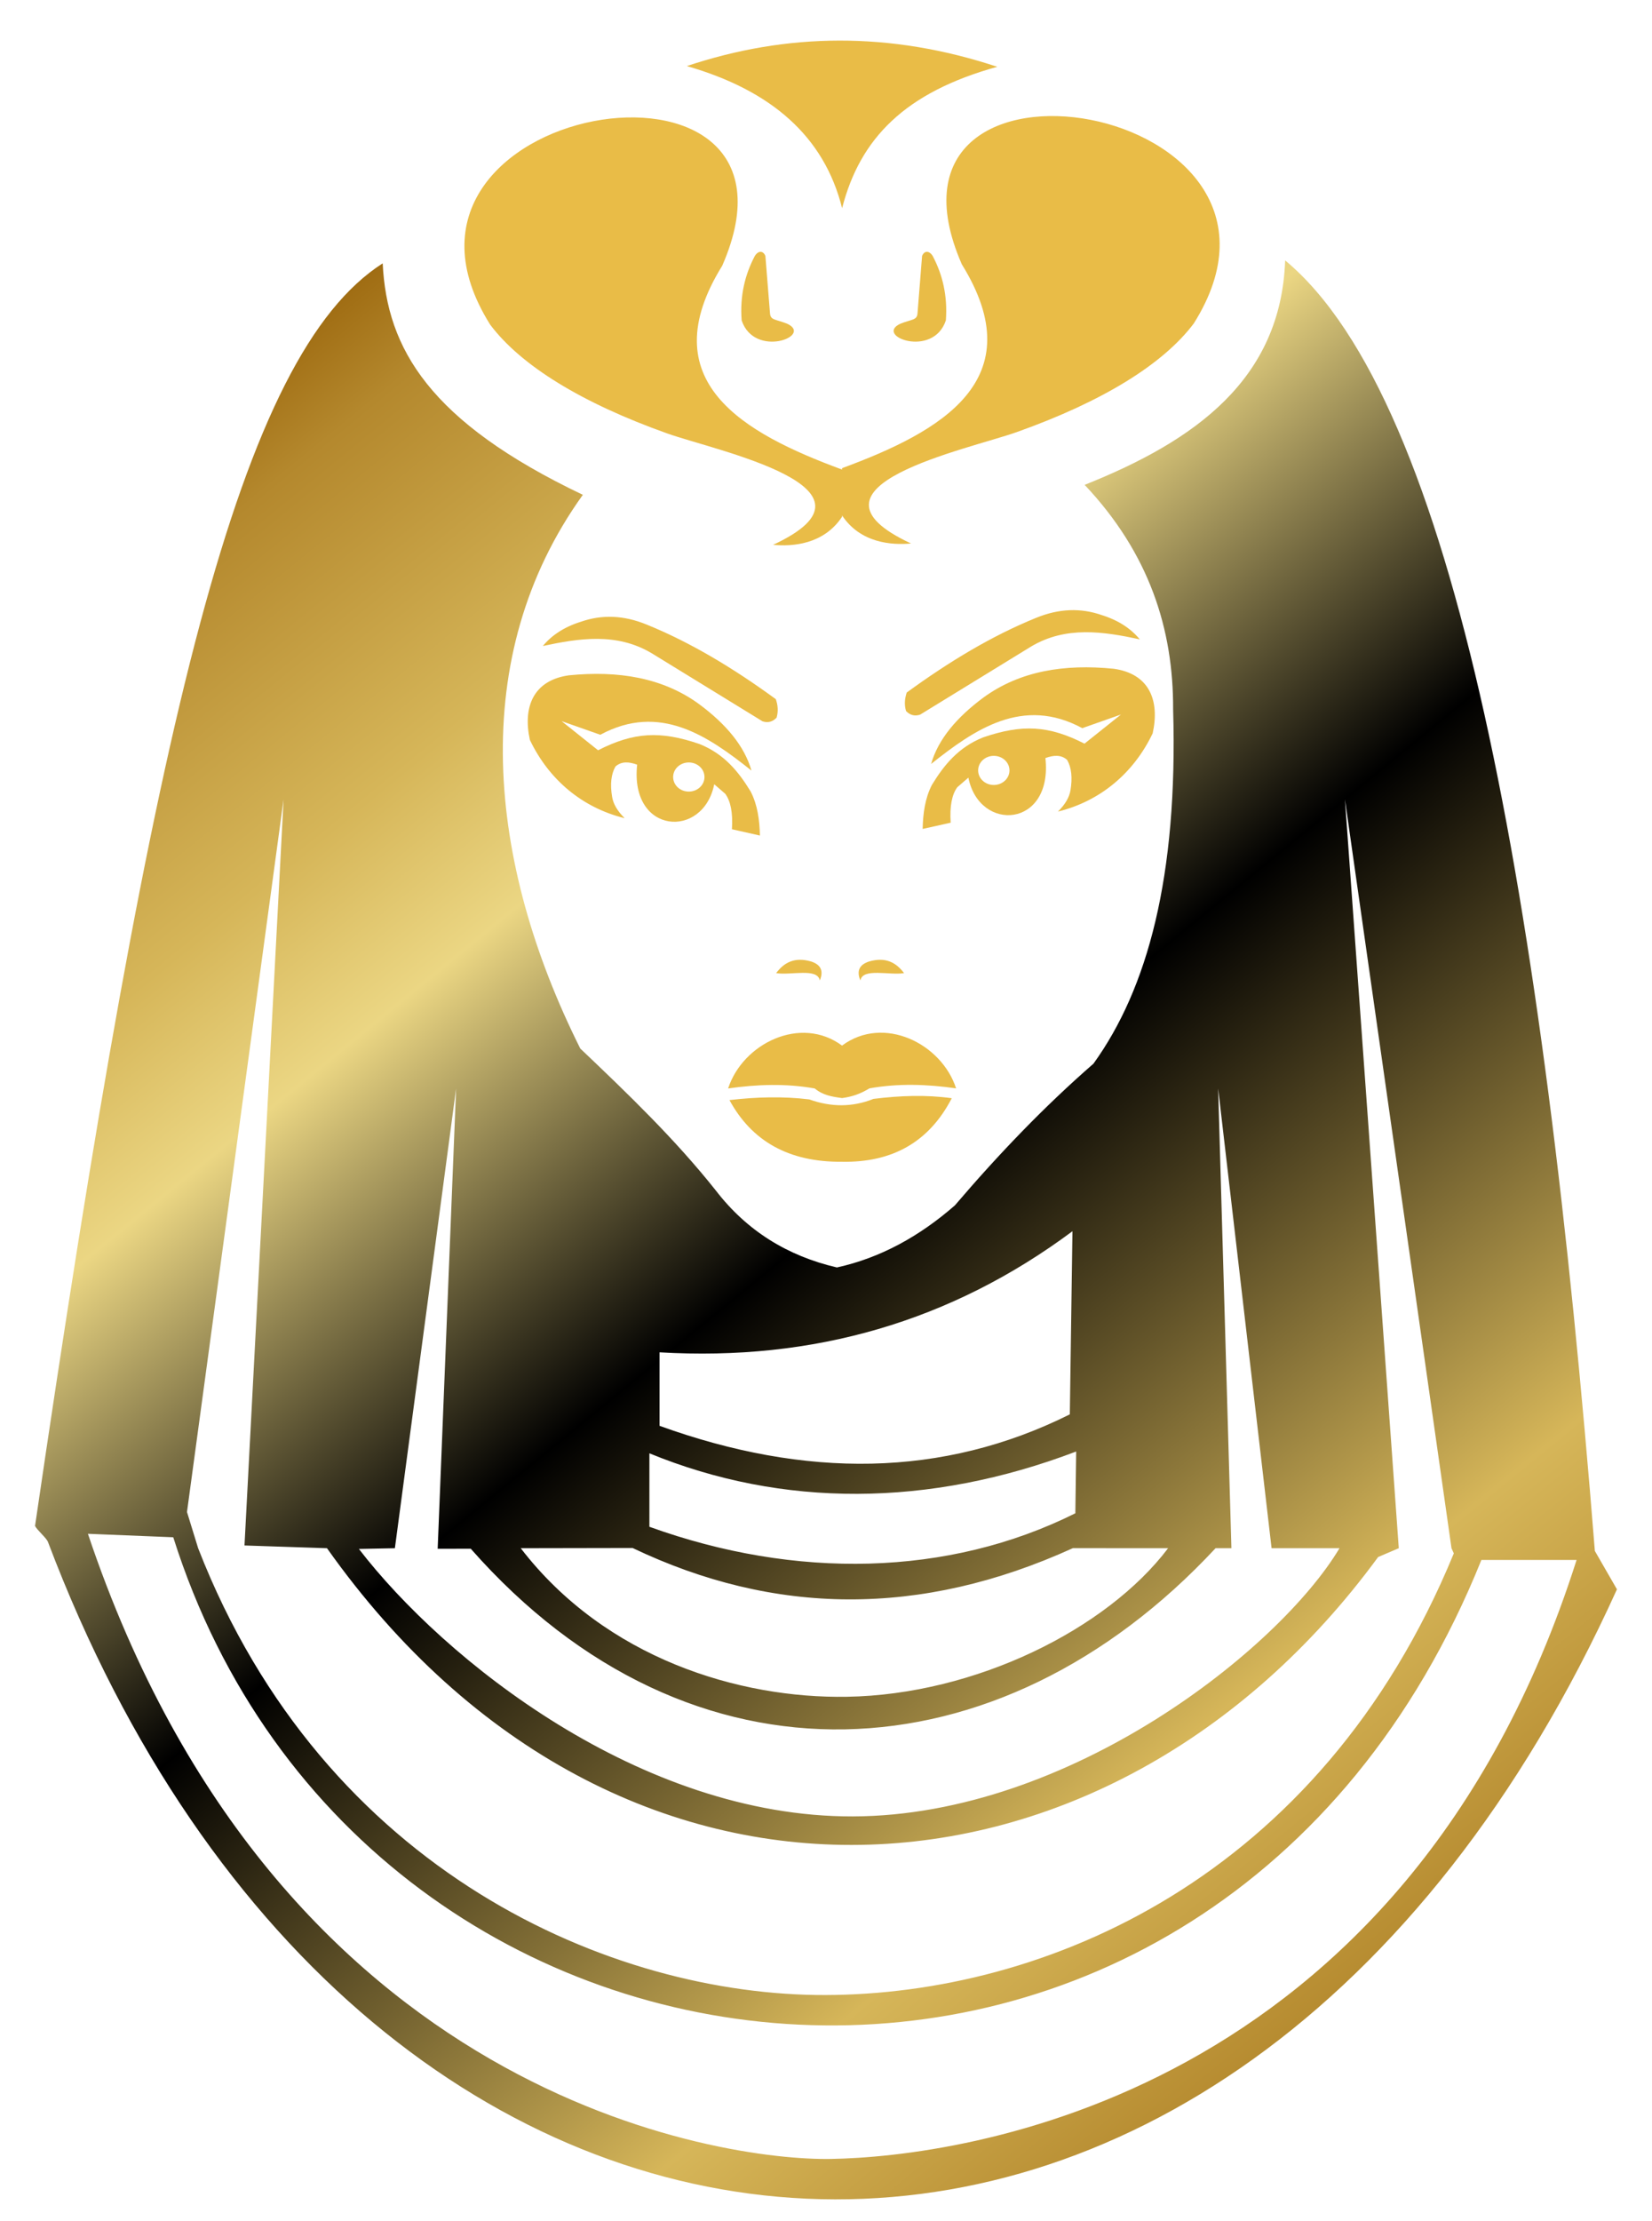
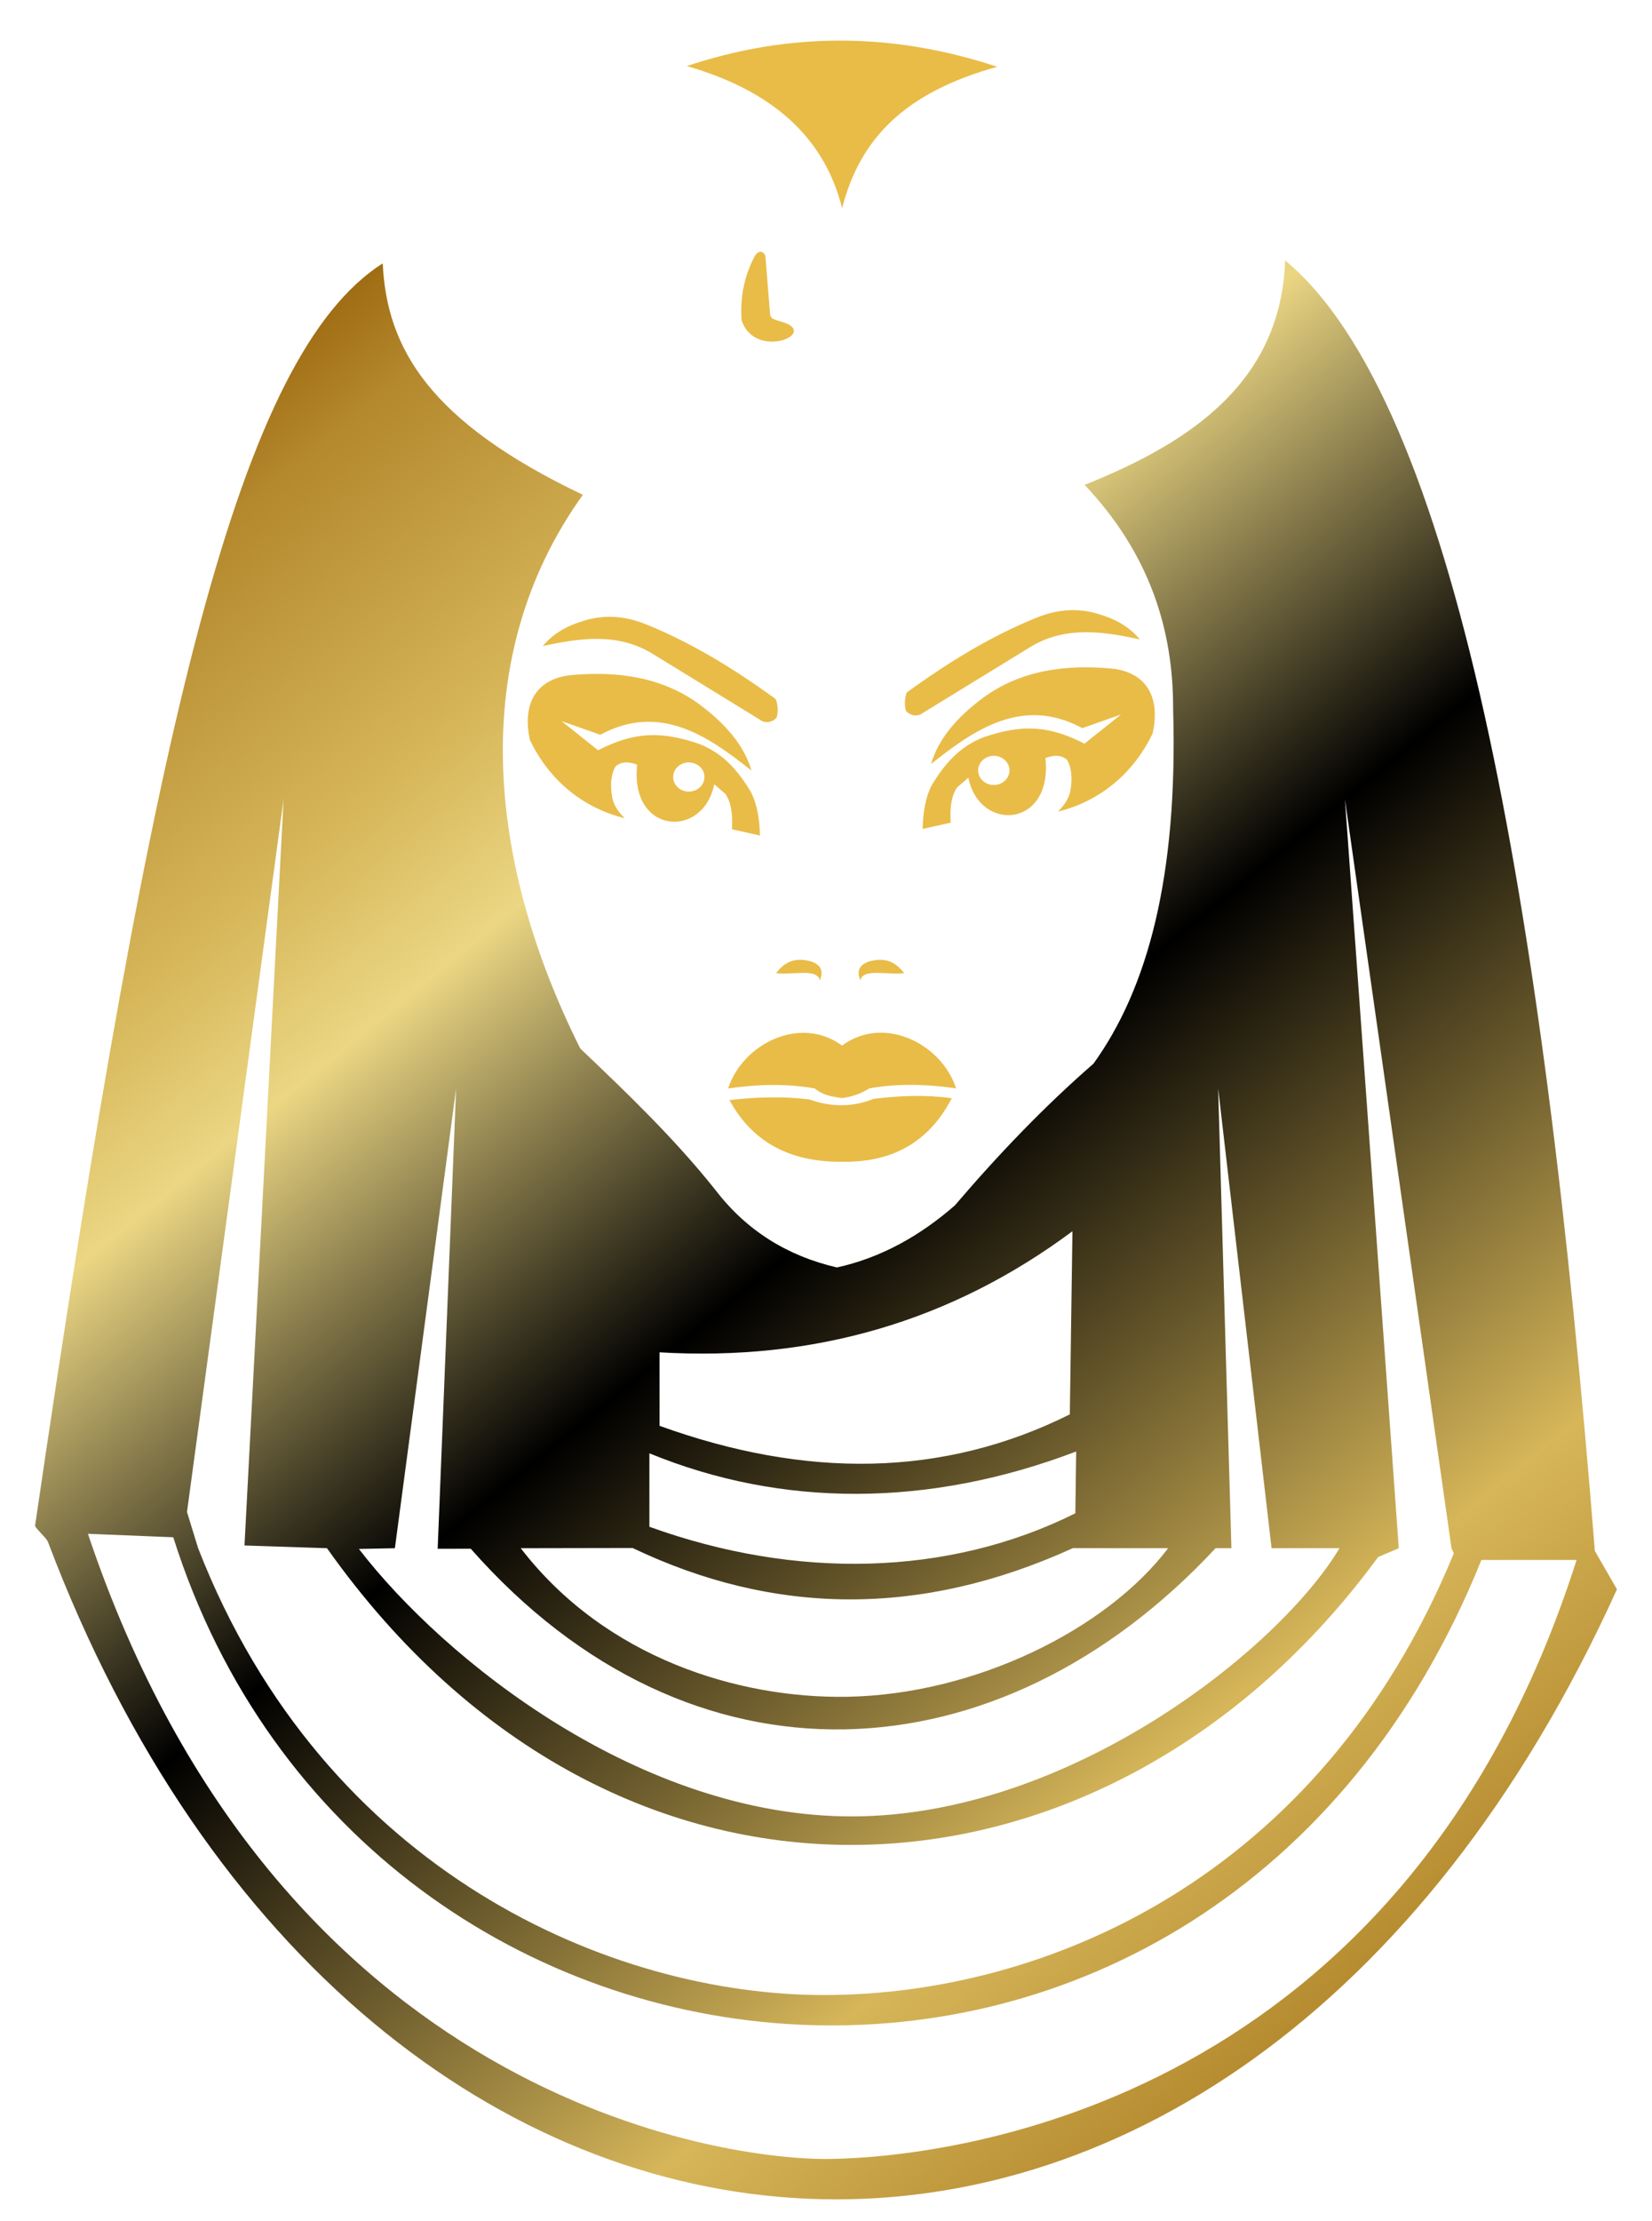
<svg xmlns="http://www.w3.org/2000/svg" width="32" height="43" viewBox="0 0 32 43" fill="none">
  <path fill-rule="evenodd" clip-rule="evenodd" d="M0.679 29.538C2.985 13.778 4.652 6.865 7.413 5.098C7.492 6.749 8.321 8.165 11.29 9.579C9.035 12.718 9.436 16.691 11.24 20.298C12.163 21.175 13.081 22.057 13.868 23.049C14.466 23.825 15.252 24.313 16.211 24.536C17.059 24.35 17.814 23.93 18.496 23.335C19.346 22.34 20.235 21.414 21.181 20.591C22.228 19.139 22.819 16.974 22.724 13.731C22.73 12.177 22.26 10.71 21.01 9.386C23.151 8.533 24.812 7.343 24.894 5.041C28.184 7.775 29.889 17.377 30.893 30.024L31.321 30.767C23.846 47.256 7.06 46.04 0.929 29.85C0.898 29.768 0.714 29.619 0.679 29.538ZM30.539 30.199L28.695 30.199C23.518 43.043 7.067 41.489 3.356 29.759L1.703 29.692C5.379 40.638 14.015 41.829 16.09 41.794C18.576 41.753 27.207 40.661 30.539 30.199ZM28.161 30.071L28.116 29.971L26.052 15.475L27.095 29.971L26.695 30.142C21.474 37.265 11.976 37.934 6.334 29.971L4.736 29.918L5.493 15.475L3.622 29.27L3.838 29.971C6.286 36.257 11.871 38.633 15.99 38.621C20.204 38.61 25.557 36.401 28.161 30.071ZM25.947 29.971H24.631L23.596 21.071L23.853 29.971H23.546C19.367 34.462 13.388 34.828 9.119 29.981L8.478 29.982L8.835 21.071L7.649 29.971L6.952 29.985C8.6 32.127 12.399 35.174 16.519 35.163C20.732 35.151 24.786 31.914 25.947 29.971ZM22.627 29.971L20.782 29.97C17.823 31.316 14.985 31.27 12.254 29.967L10.087 29.971C11.735 32.112 14.329 32.882 16.405 32.847C18.891 32.806 21.437 31.542 22.627 29.971ZM12.579 28.134C15.151 29.189 17.996 29.183 20.846 28.099L20.83 29.295C18.367 30.523 15.405 30.577 12.579 29.556V28.134ZM12.776 26.179C15.755 26.356 18.424 25.583 20.774 23.835L20.723 27.38C18.26 28.608 15.601 28.622 12.776 27.602V26.179Z" fill="url(#paint0_linear_48_338)" />
  <path fill-rule="evenodd" clip-rule="evenodd" d="M16.312 4.03C15.965 2.644 14.946 1.751 13.304 1.279C15.235 0.634 17.235 0.604 19.317 1.293C17.533 1.787 16.66 2.676 16.312 4.03Z" fill="#E9BC47" />
-   <path fill-rule="evenodd" clip-rule="evenodd" d="M9.497 6.288C6.789 1.985 16.039 0.46 13.99 5.144C12.604 7.38 14.394 8.384 16.311 9.09V9.063C18.228 8.357 20.018 7.354 18.631 5.117C16.583 0.433 25.832 1.959 23.124 6.262C22.53 7.05 21.362 7.772 19.697 8.364C18.753 8.701 15.268 9.415 17.647 10.521C17.272 10.556 16.667 10.514 16.311 9.978V10.004C15.955 10.541 15.35 10.583 14.975 10.547C17.354 9.442 13.869 8.727 12.925 8.391C11.26 7.798 10.092 7.076 9.497 6.288Z" fill="#E9BC47" />
  <path fill-rule="evenodd" clip-rule="evenodd" d="M15.248 6.267C15.024 6.178 14.93 6.201 14.916 6.074L14.826 4.955C14.785 4.853 14.693 4.845 14.623 4.952C14.43 5.315 14.33 5.725 14.366 6.202C14.613 6.943 15.76 6.504 15.248 6.267Z" fill="#E9BC47" />
-   <path fill-rule="evenodd" clip-rule="evenodd" d="M17.44 6.267C17.663 6.178 17.758 6.201 17.772 6.074L17.861 4.955C17.902 4.853 17.995 4.845 18.065 4.952C18.258 5.315 18.357 5.725 18.322 6.202C18.075 6.943 16.928 6.504 17.44 6.267Z" fill="#E9BC47" />
  <path fill-rule="evenodd" clip-rule="evenodd" d="M11.258 12.034C10.926 12.137 10.686 12.299 10.515 12.506C11.213 12.356 11.943 12.241 12.622 12.645L14.771 13.964C14.876 13.998 14.966 13.973 15.043 13.893C15.079 13.768 15.068 13.65 15.028 13.535C14.213 12.94 13.383 12.439 12.529 12.092C12.076 11.905 11.654 11.897 11.258 12.034Z" fill="#E9BC47" />
  <path fill-rule="evenodd" clip-rule="evenodd" d="M11.585 14.524L10.878 13.96L11.628 14.224C12.78 13.602 13.714 14.248 14.556 14.917C14.419 14.438 14.06 14.015 13.542 13.631C12.836 13.116 11.975 12.979 11.021 13.073C10.332 13.169 10.124 13.684 10.264 14.324C10.633 15.095 11.279 15.637 12.1 15.839C11.954 15.696 11.878 15.558 11.857 15.425C11.816 15.182 11.838 14.986 11.921 14.839C12.04 14.733 12.186 14.746 12.342 14.803C12.196 16.154 13.621 16.25 13.835 15.182L14.049 15.367C14.152 15.508 14.198 15.732 14.178 16.053L14.72 16.175C14.713 15.871 14.673 15.581 14.542 15.325C14.309 14.942 14.03 14.595 13.549 14.403C12.792 14.143 12.275 14.172 11.585 14.524ZM13.342 14.76C13.51 14.76 13.646 14.886 13.646 15.042C13.646 15.198 13.51 15.324 13.342 15.324C13.174 15.324 13.039 15.198 13.039 15.042C13.039 14.886 13.174 14.76 13.342 14.76Z" fill="#E9BC47" />
  <path fill-rule="evenodd" clip-rule="evenodd" d="M15.782 21.071C15.228 20.972 14.667 20.99 14.104 21.071C14.387 20.2 15.509 19.647 16.312 20.242V20.24C17.115 19.645 18.237 20.198 18.52 21.069C17.956 20.988 17.396 20.97 16.842 21.069C16.667 21.175 16.507 21.231 16.312 21.257C16.117 21.231 15.938 21.202 15.782 21.071Z" fill="#E9BC47" />
  <path fill-rule="evenodd" clip-rule="evenodd" d="M16.312 22.49C15.274 22.5 14.559 22.086 14.13 21.296C14.654 21.235 15.171 21.221 15.676 21.283C16.1 21.435 16.515 21.435 16.919 21.273C17.433 21.209 17.941 21.19 18.436 21.26C17.992 22.119 17.271 22.507 16.312 22.49Z" fill="#E9BC47" />
  <path fill-rule="evenodd" clip-rule="evenodd" d="M15.88 18.981C15.837 18.73 15.316 18.886 15.034 18.838C15.186 18.636 15.388 18.519 15.712 18.613C15.886 18.67 15.963 18.781 15.88 18.981Z" fill="#E9BC47" />
  <path fill-rule="evenodd" clip-rule="evenodd" d="M16.666 18.981C16.709 18.73 17.23 18.886 17.512 18.838C17.36 18.636 17.158 18.519 16.834 18.613C16.66 18.67 16.583 18.781 16.666 18.981Z" fill="#E9BC47" />
  <path fill-rule="evenodd" clip-rule="evenodd" d="M21.335 11.905C21.667 12.008 21.907 12.17 22.078 12.377C21.38 12.227 20.649 12.112 19.971 12.517L17.822 13.835C17.717 13.869 17.626 13.844 17.55 13.764C17.514 13.639 17.525 13.521 17.564 13.406C18.38 12.811 19.21 12.31 20.064 11.963C20.517 11.776 20.939 11.768 21.335 11.905Z" fill="#E9BC47" />
-   <path fill-rule="evenodd" clip-rule="evenodd" d="M21.007 14.396L21.714 13.832L20.964 14.096C19.812 13.474 18.878 14.12 18.036 14.789C18.173 14.31 18.532 13.887 19.05 13.503C19.757 12.988 20.617 12.851 21.571 12.946C22.261 13.041 22.468 13.556 22.328 14.196C21.959 14.967 21.313 15.509 20.493 15.711C20.638 15.568 20.714 15.43 20.736 15.297C20.776 15.054 20.755 14.858 20.671 14.711C20.553 14.605 20.407 14.618 20.25 14.675C20.397 16.026 18.971 16.122 18.758 15.054L18.543 15.24C18.44 15.38 18.394 15.604 18.415 15.926L17.872 16.047C17.879 15.743 17.919 15.453 18.05 15.197C18.283 14.814 18.562 14.467 19.043 14.275C19.8 14.015 20.317 14.044 21.007 14.396ZM19.25 14.632C19.083 14.632 18.947 14.758 18.947 14.914C18.947 15.07 19.083 15.196 19.25 15.196C19.418 15.196 19.554 15.07 19.554 14.914C19.554 14.758 19.418 14.632 19.25 14.632Z" fill="#E9BC47" />
+   <path fill-rule="evenodd" clip-rule="evenodd" d="M21.007 14.396L21.714 13.832L20.964 14.096C19.812 13.474 18.878 14.12 18.036 14.789C18.173 14.31 18.532 13.887 19.05 13.503C19.757 12.988 20.617 12.851 21.571 12.946C22.261 13.041 22.468 13.556 22.328 14.196C21.959 14.967 21.313 15.509 20.493 15.711C20.638 15.568 20.714 15.43 20.736 15.297C20.776 15.054 20.755 14.858 20.671 14.711C20.553 14.605 20.407 14.618 20.25 14.675C20.397 16.026 18.971 16.122 18.758 15.054L18.543 15.24C18.44 15.38 18.394 15.604 18.415 15.926L17.872 16.047C17.879 15.743 17.919 15.453 18.05 15.197C18.283 14.814 18.562 14.467 19.043 14.275C19.8 14.015 20.317 14.044 21.007 14.396ZM19.25 14.632C19.083 14.632 18.947 14.758 18.947 14.914C18.947 15.07 19.083 15.196 19.25 15.196C19.418 15.196 19.554 15.07 19.554 14.914C19.554 14.758 19.418 14.632 19.25 14.632" fill="#E9BC47" />
  <defs>
    <linearGradient id="paint0_linear_48_338" x1="31.321" y1="42.576" x2="0.652" y2="5.062" gradientUnits="userSpaceOnUse">
      <stop stop-color="#CA9000" />
      <stop offset="0.02" stop-color="#BB7F00" />
      <stop offset="0.039" stop-color="#AC6E00" />
      <stop offset="0.051" stop-color="#915900" />
      <stop offset="0.122" stop-color="#B3872C" />
      <stop offset="0.251" stop-color="#D6B659" />
      <stop offset="0.502" stop-color="$colorWhite6AC" />
      <stop offset="0.678" stop-color="#EBD683" />
      <stop offset="0.749" stop-color="#D6B659" />
      <stop offset="0.871" stop-color="#B4882D" />
      <stop offset="0.941" stop-color="#915900" />
      <stop offset="0.949" stop-color="#AC6E00" />
      <stop offset="1" stop-color="#CA9000" />
    </linearGradient>
  </defs>
</svg>